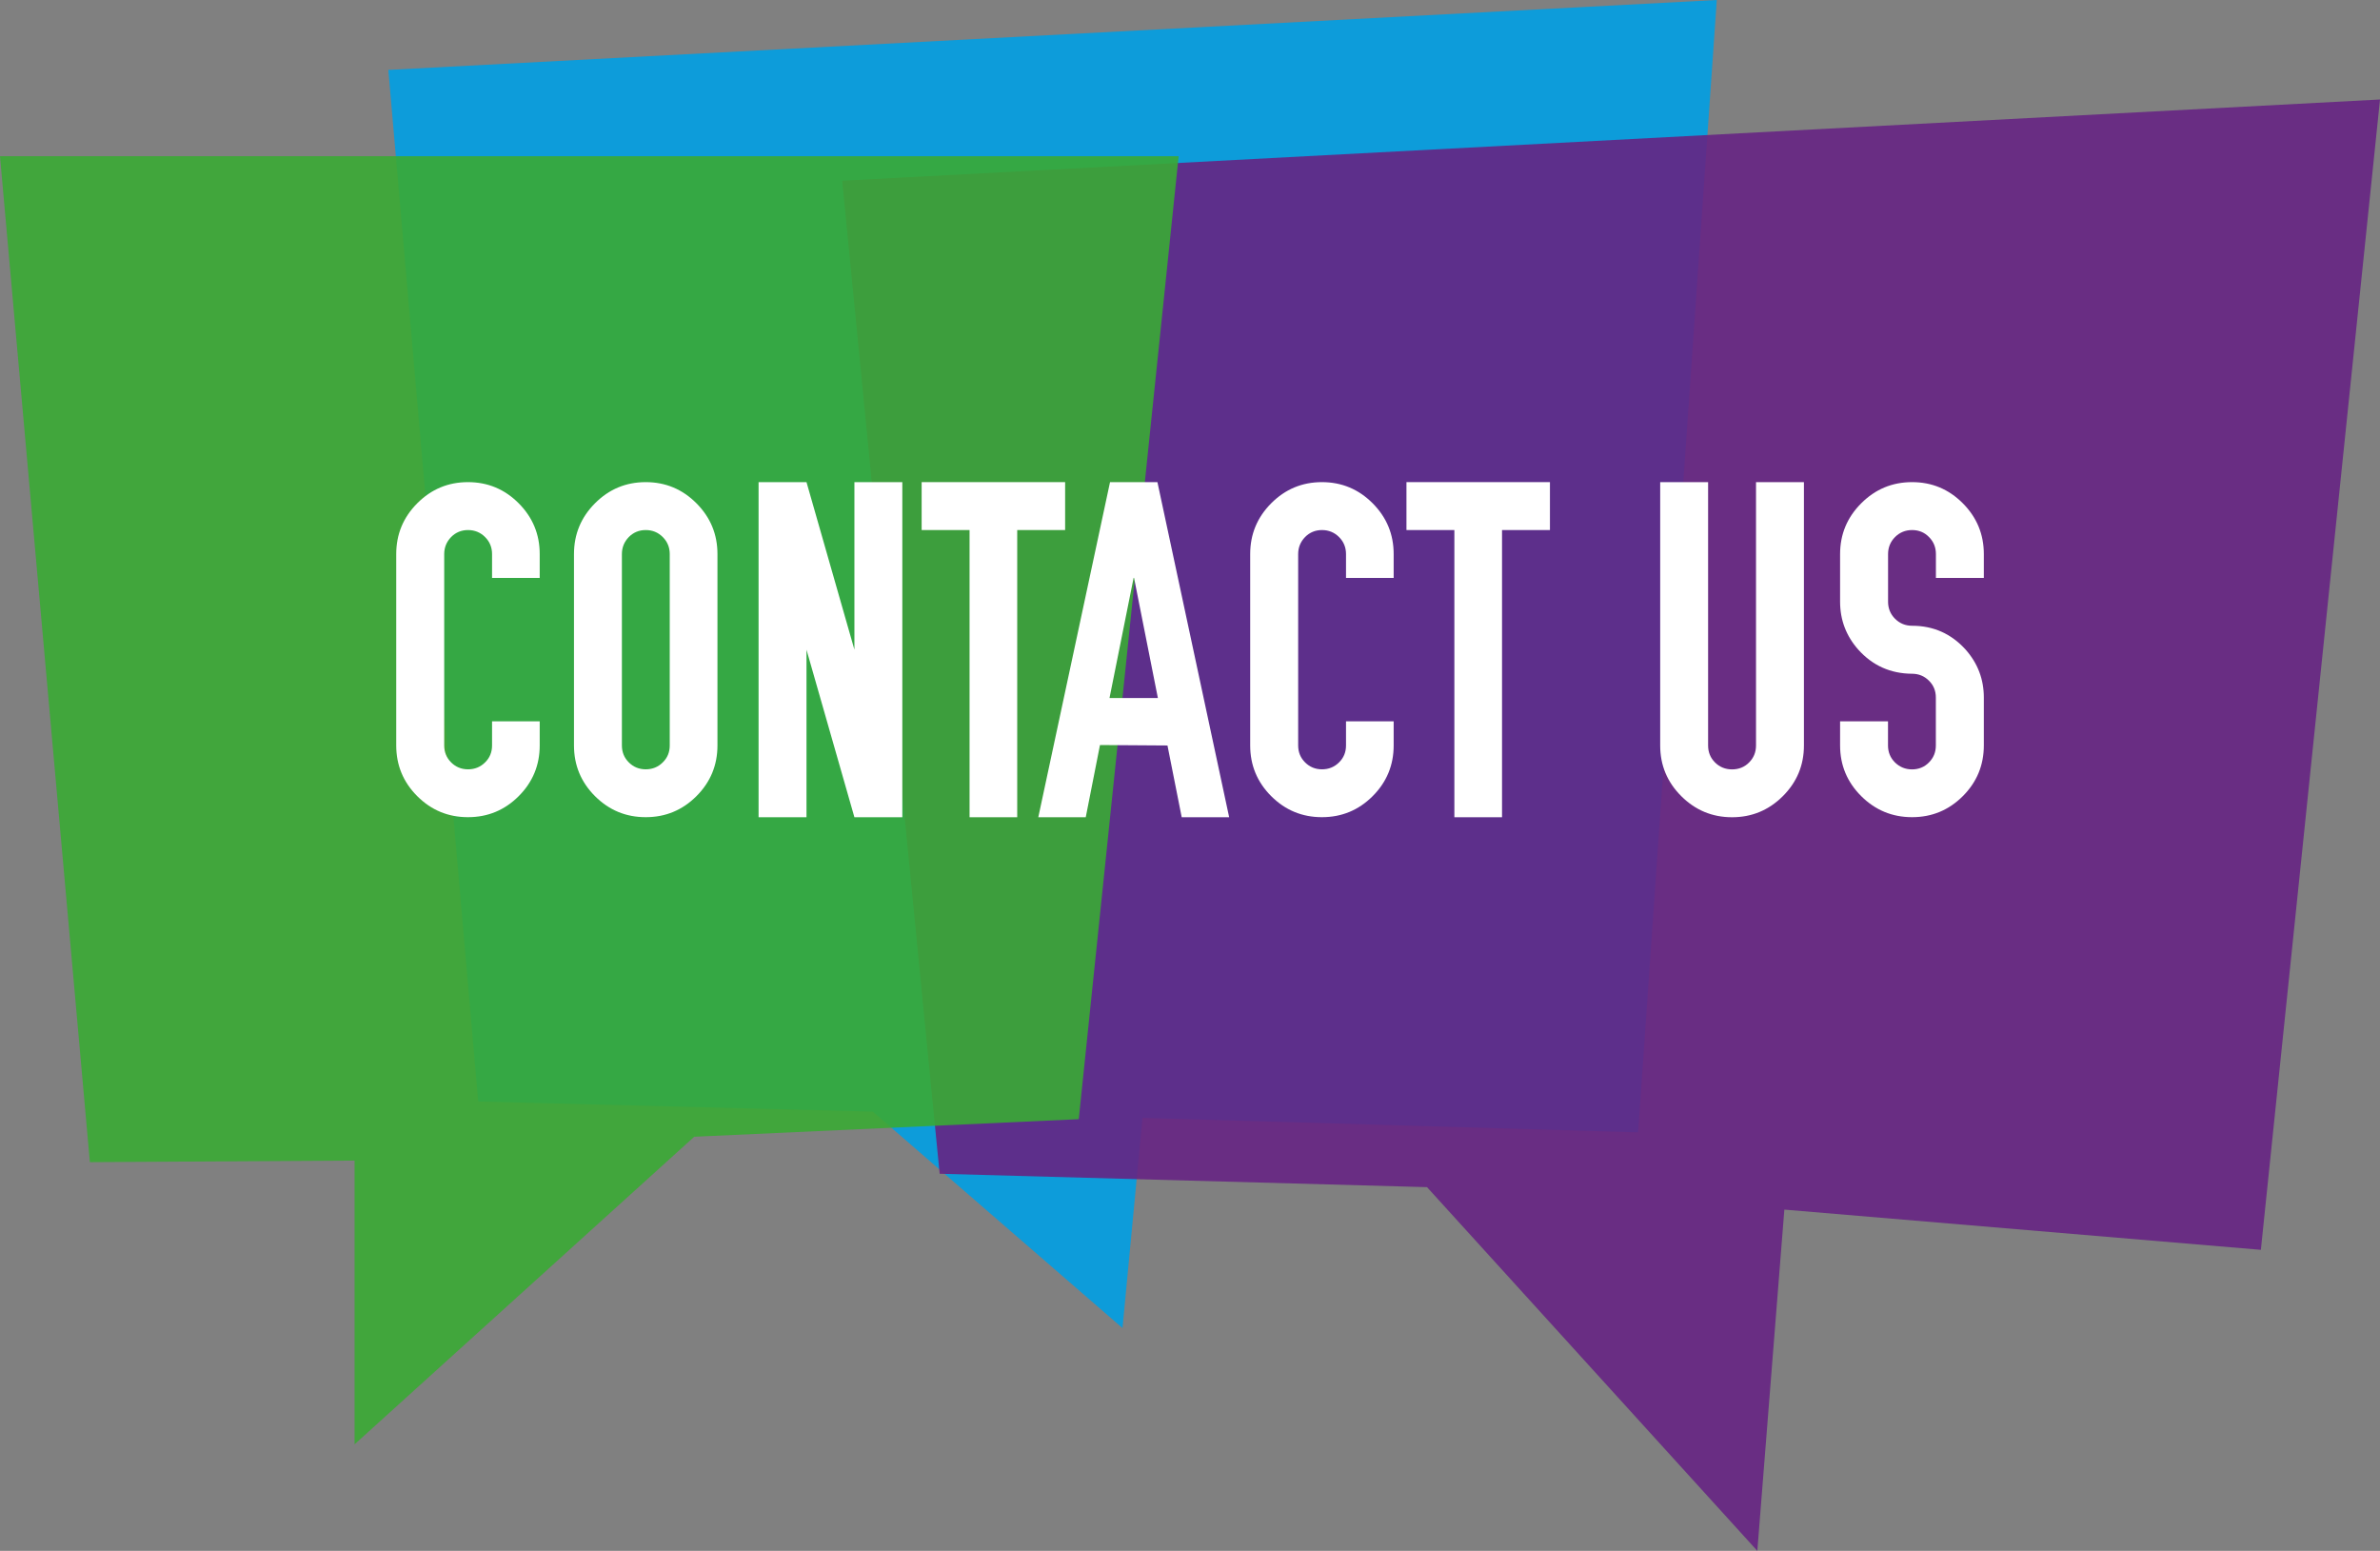
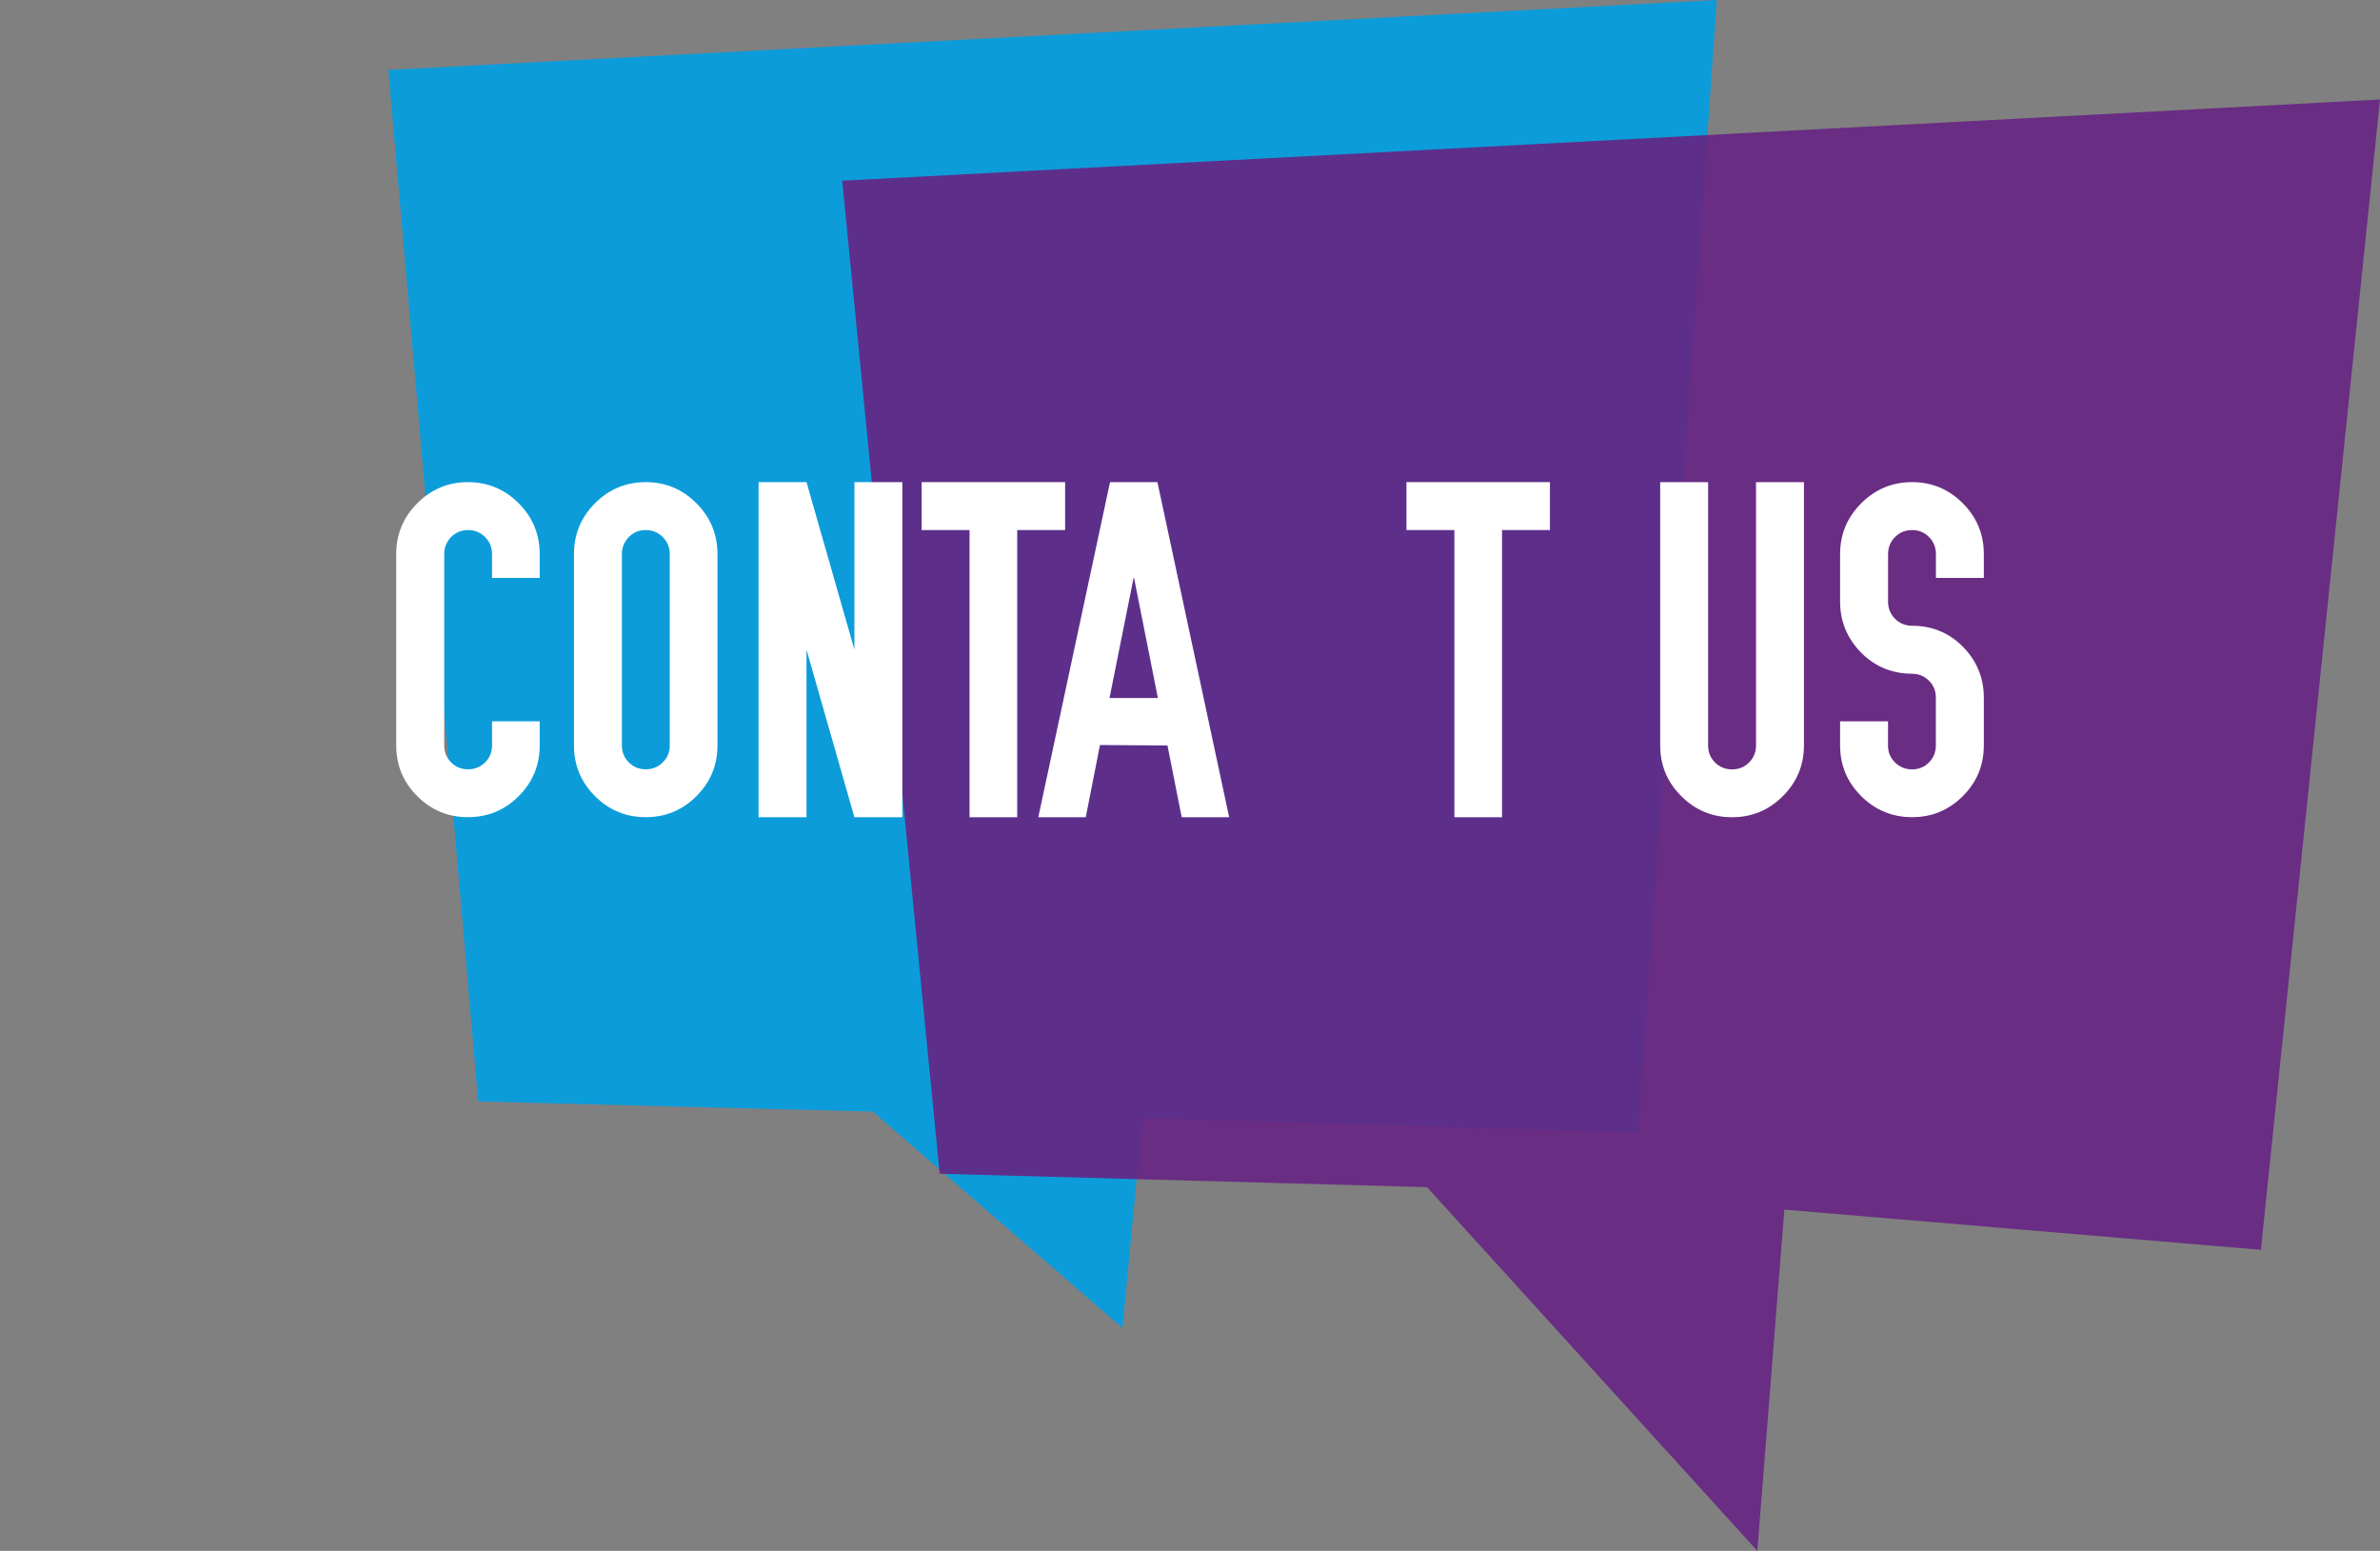
<svg xmlns="http://www.w3.org/2000/svg" viewBox="0 0 364.6 237.55">
  <rect x="0" y="0" width="364.6" height="237.55" fill="#808080" stroke="none" />
  <defs>
    <style>.cls-1{fill:#fff;}.cls-2{fill:#662483;}.cls-2,.cls-3,.cls-4{mix-blend-mode:multiply;opacity:.9;}.cls-3{fill:#009fe3;}.cls-4{fill:#3aaa35;}.cls-5{isolation:isolate;}</style>
  </defs>
  <g class="cls-5">
    <g id="Layer_1">
      <g>
        <polygon class="cls-3" points="59.49 10.71 73.26 168.72 133.7 170.27 171.96 203.43 175.02 171.23 250.95 173.45 263 0 59.49 10.71" />
        <polygon class="cls-2" points="364.6 15.24 346.35 191.44 273.35 185.28 269.21 237.55 218.61 181.84 143.95 179.79 129.02 27.68 364.6 15.24" />
-         <polygon class="cls-4" points="0 23.93 13.77 178.01 54.32 177.77 54.32 221.23 106.35 174.12 165.26 171.43 180.56 23.93 0 23.93" />
      </g>
      <g>
        <path class="cls-1" d="m63.92,77.09c2.15-2.16,4.74-3.24,7.77-3.24s5.62,1.08,7.77,3.24,3.22,4.75,3.22,7.78v3.65h-7.3v-3.65c0-1.03-.36-1.9-1.07-2.61s-1.59-1.07-2.61-1.07-1.89.36-2.59,1.07c-.7.72-1.06,1.59-1.06,2.61v29.31c0,1.03.35,1.89,1.06,2.6.7.7,1.57,1.06,2.59,1.06s1.9-.35,2.61-1.06c.72-.7,1.07-1.57,1.07-2.6v-3.69h7.3v3.69c0,3.03-1.07,5.62-3.22,7.77s-4.74,3.22-7.77,3.22-5.62-1.07-7.77-3.22-3.22-4.74-3.22-7.77v-29.31c0-3.03,1.07-5.62,3.22-7.78Z" />
        <path class="cls-1" d="m91.15,77.09c2.15-2.16,4.74-3.24,7.77-3.24s5.62,1.08,7.77,3.24,3.22,4.75,3.22,7.78v29.31c0,3.03-1.07,5.62-3.22,7.77s-4.74,3.22-7.77,3.22-5.62-1.07-7.77-3.22-3.22-4.74-3.22-7.77v-29.31c0-3.03,1.07-5.62,3.22-7.78Zm10.38,5.17c-.72-.72-1.59-1.07-2.61-1.07s-1.89.36-2.59,1.07c-.7.72-1.06,1.59-1.06,2.61v29.31c0,1.03.35,1.89,1.06,2.6.7.7,1.57,1.06,2.59,1.06s1.9-.35,2.61-1.06c.72-.7,1.07-1.57,1.07-2.6v-29.31c0-1.03-.36-1.9-1.07-2.61Z" />
        <path class="cls-1" d="m116.21,73.85h7.34l7.34,25.66v-25.66h7.34v51.33h-7.34l-7.34-25.66v25.66h-7.34v-51.33Z" />
        <path class="cls-1" d="m141.19,73.85h21.98v7.34h-7.34v43.99h-7.3v-43.99h-7.34v-7.34Z" />
        <path class="cls-1" d="m170.04,73.85h7.27l10.99,51.33h-7.27l-2.18-10.99-10.34-.07-2.18,11.06h-7.27l10.99-51.33Zm3.62,14.67l-3.69,18.4h7.41l-3.65-18.4h-.07Z" />
-         <path class="cls-1" d="m194.74,77.09c2.15-2.16,4.74-3.24,7.77-3.24s5.62,1.08,7.77,3.24,3.22,4.75,3.22,7.78v3.65h-7.3v-3.65c0-1.03-.36-1.9-1.07-2.61s-1.59-1.07-2.61-1.07-1.89.36-2.59,1.07c-.7.72-1.06,1.59-1.06,2.61v29.31c0,1.03.35,1.89,1.06,2.6.7.7,1.57,1.06,2.59,1.06s1.9-.35,2.61-1.06c.72-.7,1.07-1.57,1.07-2.6v-3.69h7.3v3.69c0,3.03-1.07,5.62-3.22,7.77s-4.74,3.22-7.77,3.22-5.62-1.07-7.77-3.22-3.22-4.74-3.22-7.77v-29.31c0-3.03,1.07-5.62,3.22-7.78Z" />
        <path class="cls-1" d="m215.46,73.85h21.98v7.34h-7.34v43.99h-7.3v-43.99h-7.34v-7.34Z" />
        <path class="cls-1" d="m254.33,73.85h7.34v40.34c0,1.03.35,1.89,1.06,2.6.7.7,1.58,1.06,2.61,1.06s1.91-.35,2.61-1.06c.7-.7,1.06-1.57,1.06-2.6v-40.34h7.34v40.34c0,3.03-1.08,5.62-3.24,7.77s-4.75,3.22-7.77,3.22-5.61-1.07-7.77-3.22c-2.16-2.15-3.24-4.74-3.24-7.77v-40.34Z" />
        <path class="cls-1" d="m289.23,110.5v3.69c0,1.03.36,1.89,1.07,2.6.72.7,1.59,1.06,2.61,1.06s1.89-.35,2.59-1.06c.7-.7,1.06-1.57,1.06-2.6v-7.34c0-1.03-.35-1.89-1.06-2.59-.7-.7-1.57-1.06-2.59-1.06-3.29-.02-6.04-1.25-8.23-3.69-1.86-2.1-2.79-4.55-2.79-7.34v-7.3c0-3.03,1.08-5.62,3.24-7.78,2.16-2.16,4.75-3.24,7.79-3.24s5.62,1.08,7.77,3.24,3.22,4.75,3.22,7.78v3.65h-7.34v-3.65c0-1.03-.35-1.9-1.06-2.61-.7-.72-1.57-1.07-2.59-1.07s-1.9.36-2.61,1.07-1.07,1.59-1.07,2.61v7.3c0,1.03.36,1.9,1.07,2.61s1.59,1.07,2.61,1.07c3.27,0,6,1.22,8.2,3.65,1.86,2.1,2.79,4.55,2.79,7.34v7.34c0,3.03-1.07,5.62-3.22,7.77s-4.74,3.22-7.77,3.22-5.63-1.07-7.79-3.22c-2.16-2.15-3.24-4.74-3.24-7.77v-3.69h7.34Z" />
      </g>
    </g>
  </g>
</svg>